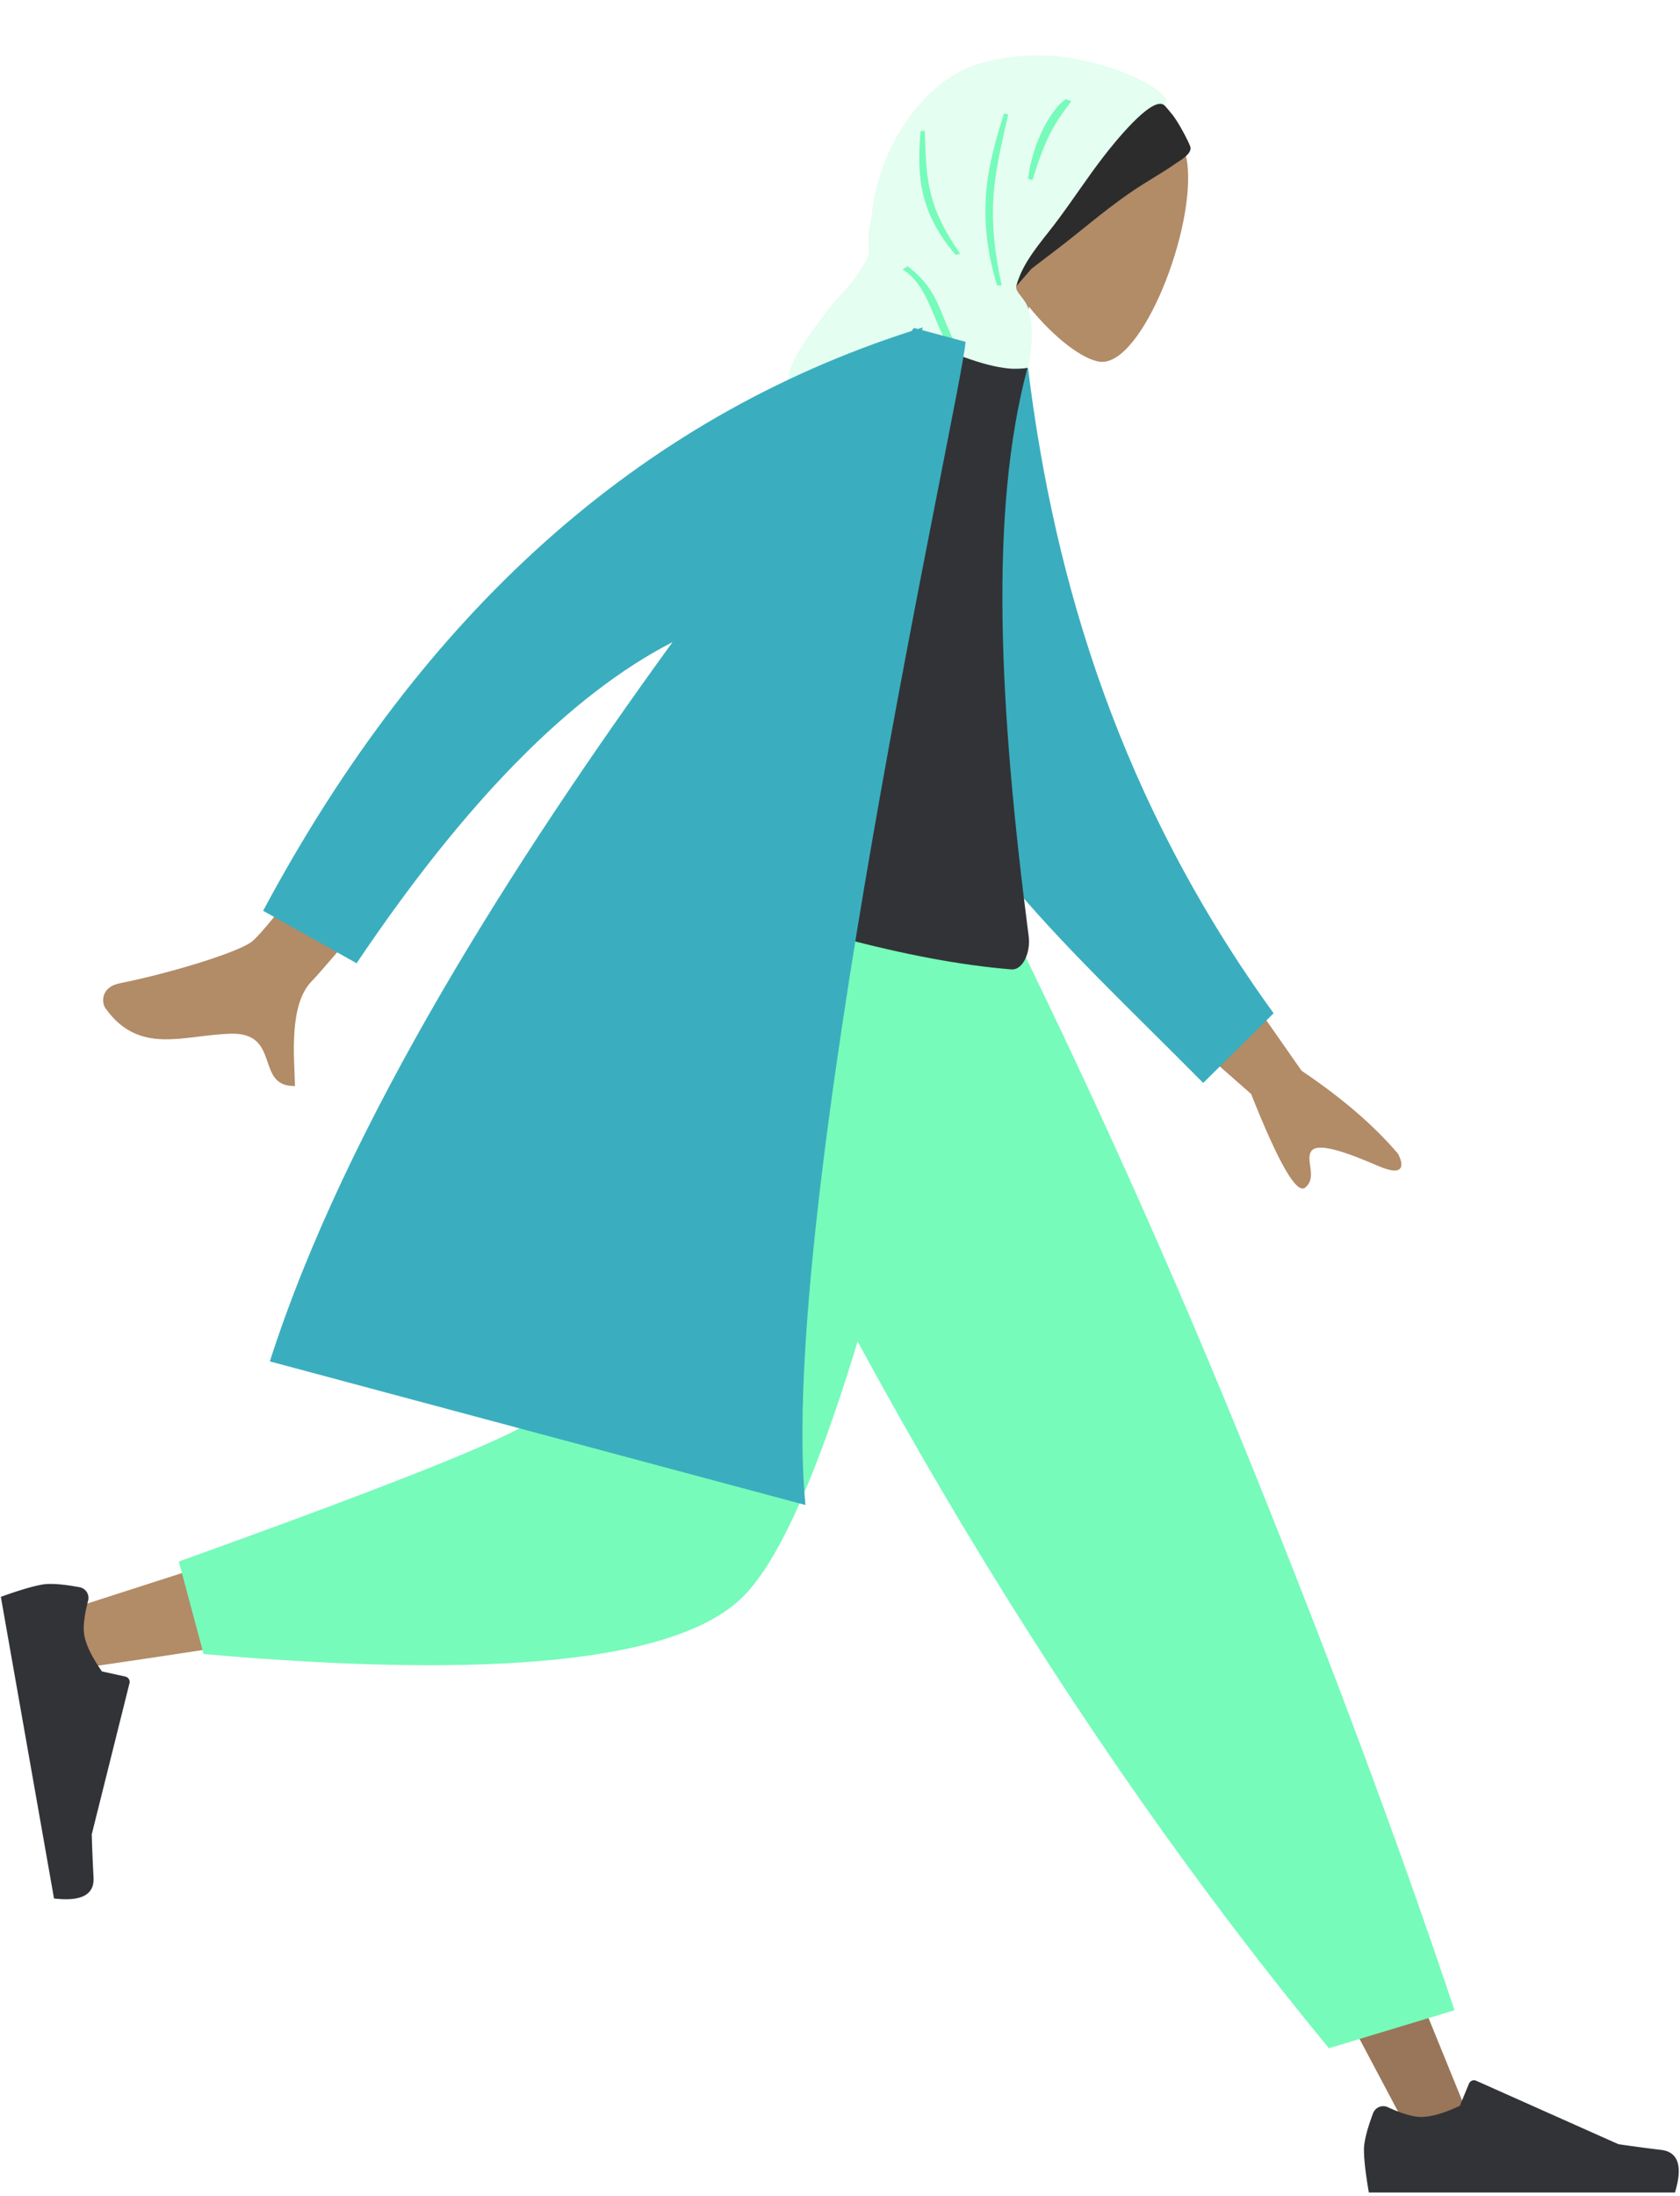
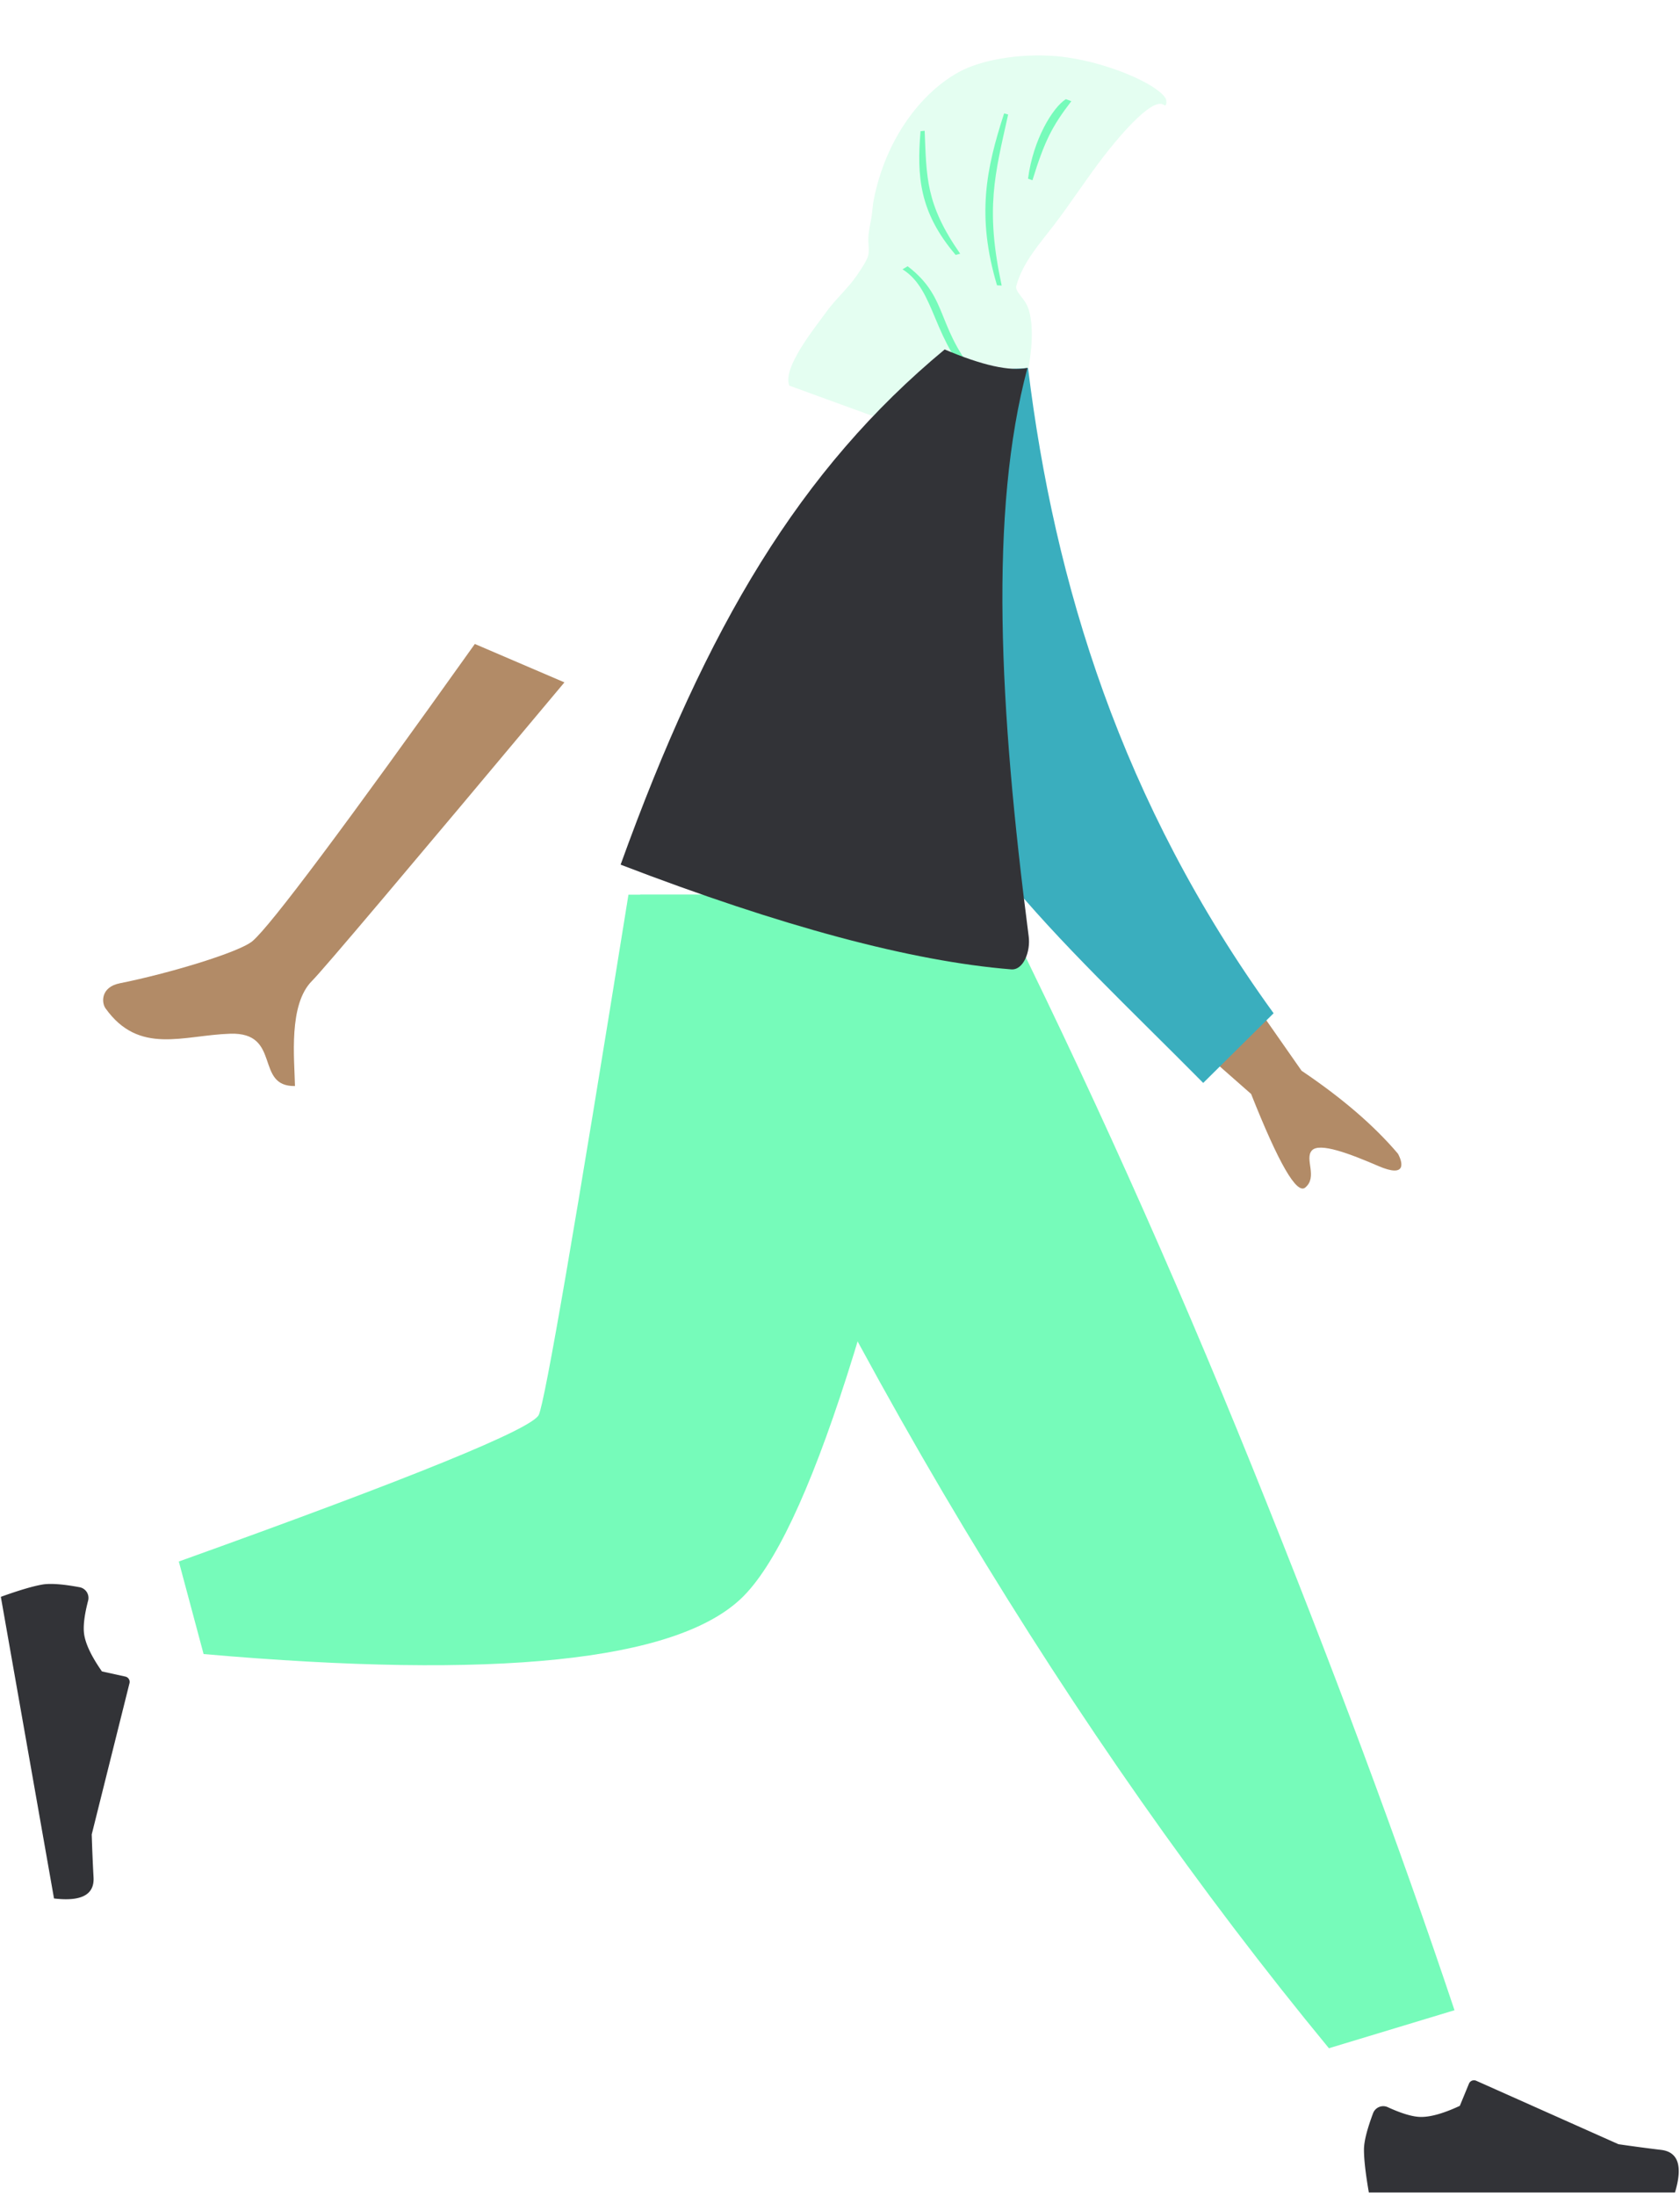
<svg xmlns="http://www.w3.org/2000/svg" fill="none" viewBox="0 0 274 358">
-   <path fill-rule="evenodd" clip-rule="evenodd" d="M161.07 38.356c-2.196-5.894-2.783-12.351-.101-18.371 7.728-17.346 31.081-4.412 32.631 6.327 1.55 10.738-7.317 33.319-14.131 32.657-2.717-.264-7.438-3.759-11.643-8.966l-5.325 25.149-19.962-7.266 18.531-29.53Z" fill="#B28B67" />
-   <path fill-rule="evenodd" clip-rule="evenodd" d="M191.259 18.748c-.358-.439-1.105-1.363-1.514-1.748-.096-.092-.691-.957-.715-.958-.683-.016-2.719.1-3.108.7-.042.041-.082.08-.119.112-.414.363-.812.744-1.202 1.135-.855.858-1.662 1.787-2.446 2.714-1.529 1.805-2.974 3.696-4.367 5.611-1.418 1.95-2.751 3.96-4.141 5.93-2.001 2.834-4.213 5.504-6.207 8.34-1.273 1.81-2.314 3.732-2.924 5.85-.008.026-.016.05-.023.077l-.008.032c-.091.326-.173.657-.243.993-.059.288-.118.577-.175.867 1.339-1.265 2.552-2.755 3.77-4.144.119-.136.236-.275.351-.414.323-.254.648-.505.975-.753 2.063-1.567 4.129-3.125 6.151-4.75 3.638-2.92 7.283-5.928 11.232-8.389 1.165-.726 2.344-1.43 3.503-2.17.659-.42 1.311-.854 1.952-1.304.458-.322 2.316-1.35 2.17-2.426-.074-.55-1.984-4.165-2.912-5.305Z" fill="#2C2C2C" />
  <path fill-rule="evenodd" clip-rule="evenodd" d="M189.862 17.13c.391.31.511-.693.199-1.175-1.446-2.235-8.876-5.56-16.015-6.597-4.784-.696-10.792-.28-15.419 1.38-4.171 1.498-7.927 4.965-10.562 8.677-2.767 3.897-4.59 8.347-5.543 13.029-.21 1.028-.235 2.072-.408 3.09-.195 1.147-.471 2.219-.502 3.392-.018.719.118 1.48.066 2.19-.058.811-.433 1.445-.858 2.137-.691 1.128-1.442 2.232-2.302 3.236-1.293 1.508-2.686 2.855-3.846 4.486-1.543 2.17-7.182 9.01-5.928 11.89l38.693 14.083c-.007-3.013-1.793-7.205-1.35-10.266.262-1.803 1.428-5.523 1.44-5.67 1.315-6.327.658-9.817-.03-11.247-.687-1.43-1.99-2.267-1.735-3.197 1.058-3.847 3.847-6.887 6.207-9.978 2.811-3.685 5.313-7.598 8.16-11.254 1.261-1.618 7.707-9.823 9.733-8.206Z" fill="#E4FEF1" />
  <path fill-rule="evenodd" clip-rule="evenodd" d="M174.731 16.492c-3.144 4.098-4.357 6.456-6.346 12.895l-.716-.26c.836-6.456 4.071-11.643 6.162-12.962l.9.327Zm-23.924 4.823c.318 7.587.14 11.935 5.79 20.037l-.736.197c-5.983-7.015-6.323-12.91-5.725-20.167l.671-.067Zm13.616-2.648c-2.173 9.814-3.76 15.295-1.055 27.88l-.76-.04c-3.375-11.329-1.775-18.99 1.157-28.02l.658.18Zm-17.231 25.231.844-.498c7.08 5.411 4.309 10.255 12.469 19.151l-1.026.204c-7.489-6.845-6.71-15.396-12.287-18.857Z" fill="#76FBBA" />
-   <path fill-rule="evenodd" clip-rule="evenodd" d="m115.352 145.833 65.772 109.96 49.311 92.961h10.621l-82.621-202.921h-43.083Z" fill="#997659" />
  <path fill-rule="evenodd" clip-rule="evenodd" d="M223.941 344.464c-.99 2.643-1.485 4.621-1.485 5.933 0 1.597.266 3.926.797 6.988h49.925c1.297-4.289.548-6.604-2.247-6.946a274.473 274.473 0 0 1-6.966-.927l-23.204-10.344a.885.885 0 0 0-1.169.448l-.01.023-1.492 3.618c-2.587 1.207-4.69 1.811-6.308 1.811-1.314 0-3.129-.531-5.445-1.593a1.77 1.77 0 0 0-2.396.989Z" fill="#323337" />
  <path fill-rule="evenodd" clip-rule="evenodd" d="m216.74 333.868 20.482-6.196c-8.974-26.827-19.972-56.349-32.996-88.567-13.024-32.217-27.011-63.308-41.961-93.272h-57.85c16.621 37.903 34.242 72.343 52.863 103.32 18.62 30.976 38.441 59.215 59.462 84.715Z" fill="#76FBBA" />
-   <path fill-rule="evenodd" clip-rule="evenodd" d="M111.029 145.833c-6.207 38.641-18.18 88.008-19.31 89.532-.754 1.016-27.872 10.103-81.355 27.261l2.294 9.366c63.779-9.202 97.385-16.342 100.818-21.418 5.15-7.615 30.863-67.774 40.822-104.741h-43.269Z" fill="#B28B67" />
  <path fill-rule="evenodd" clip-rule="evenodd" d="m29.164 254.53 4.041 15.084c47.703 4.184 76.932 1.161 87.686-9.069 10.754-10.23 23.011-48.467 36.77-114.712h-55.163c-8.718 54.246-13.591 82.507-14.621 84.784-1.03 2.277-20.6 10.248-58.713 23.913Z" fill="#76FBBA" />
  <path fill-rule="evenodd" clip-rule="evenodd" d="M12.983 258.723c-2.775-.516-4.81-.66-6.102-.432-1.572.277-3.82.943-6.743 1.999l8.67 49.165c4.449.533 6.599-.606 6.45-3.419a276.088 276.088 0 0 1-.297-7.021l6.158-24.648a.885.885 0 0 0-.644-1.073l-.024-.006-3.823-.84c-1.638-2.339-2.598-4.305-2.879-5.898-.228-1.295-.02-3.174.623-5.64a1.77 1.77 0 0 0-1.389-2.187Z" fill="#323337" />
  <path fill-rule="evenodd" clip-rule="evenodd" d="m192.211 145.819 20.068 28.713c6.598 4.441 11.836 8.947 15.714 13.516.793 1.436 1.458 4.021-3.193 2.015-4.652-2.006-9.635-3.908-10.851-2.52-1.216 1.389 1.008 4.314-1.076 6.035-1.389 1.147-4.329-3.937-8.82-15.255l-22.773-20.026 10.931-12.478Zm-114.768-40.85 14.612 6.26c-25.717 30.723-39.436 46.94-41.157 48.649-3.873 3.847-2.882 12.621-2.789 17.149-6.632.113-2.136-8.795-10.556-8.529-7.684.244-14.855 3.541-20.344-4.136-.675-.944-.78-3.467 2.334-4.086 7.76-1.543 19.481-5.03 21.656-6.89 2.967-2.536 15.048-18.675 36.244-48.417Z" fill="#B28B67" />
  <path fill-rule="evenodd" clip-rule="evenodd" d="m157.424 60.559 10.245-.565c4.297 35.064 15.146 70.783 40.049 105.17l-11.48 11.356c-23.597-23.835-46.679-43.624-50.855-71.021-1.402-9.195 9.111-35.18 12.041-44.94Z" fill="#3AAEBE" />
  <path fill-rule="evenodd" clip-rule="evenodd" d="M101.219 140.942c26.216 10.064 47.45 15.754 63.7 17.068 2.014.163 3.17-2.942 2.859-5.342-4.837-37.385-6.469-69.311-.203-92.698-2.883.59-7.385-.413-13.505-3.006-23.545 19.522-38.809 45.071-52.851 83.978Z" fill="#323337" />
-   <path fill-rule="evenodd" clip-rule="evenodd" d="m150.364 53.806 7.121 1.908c-.933 10.114-30.786 142.448-26.118 189.605L44.01 221.912c12.408-38.73 39.976-81.86 65.679-117.246-16.636 8.556-33.812 26.004-51.529 52.344l-15.247-8.549c26.094-48.72 61.346-80.223 105.754-94.509l.395-.495.63.169.815-.255-.143.435Z" fill="#3AAEBE" />
</svg>